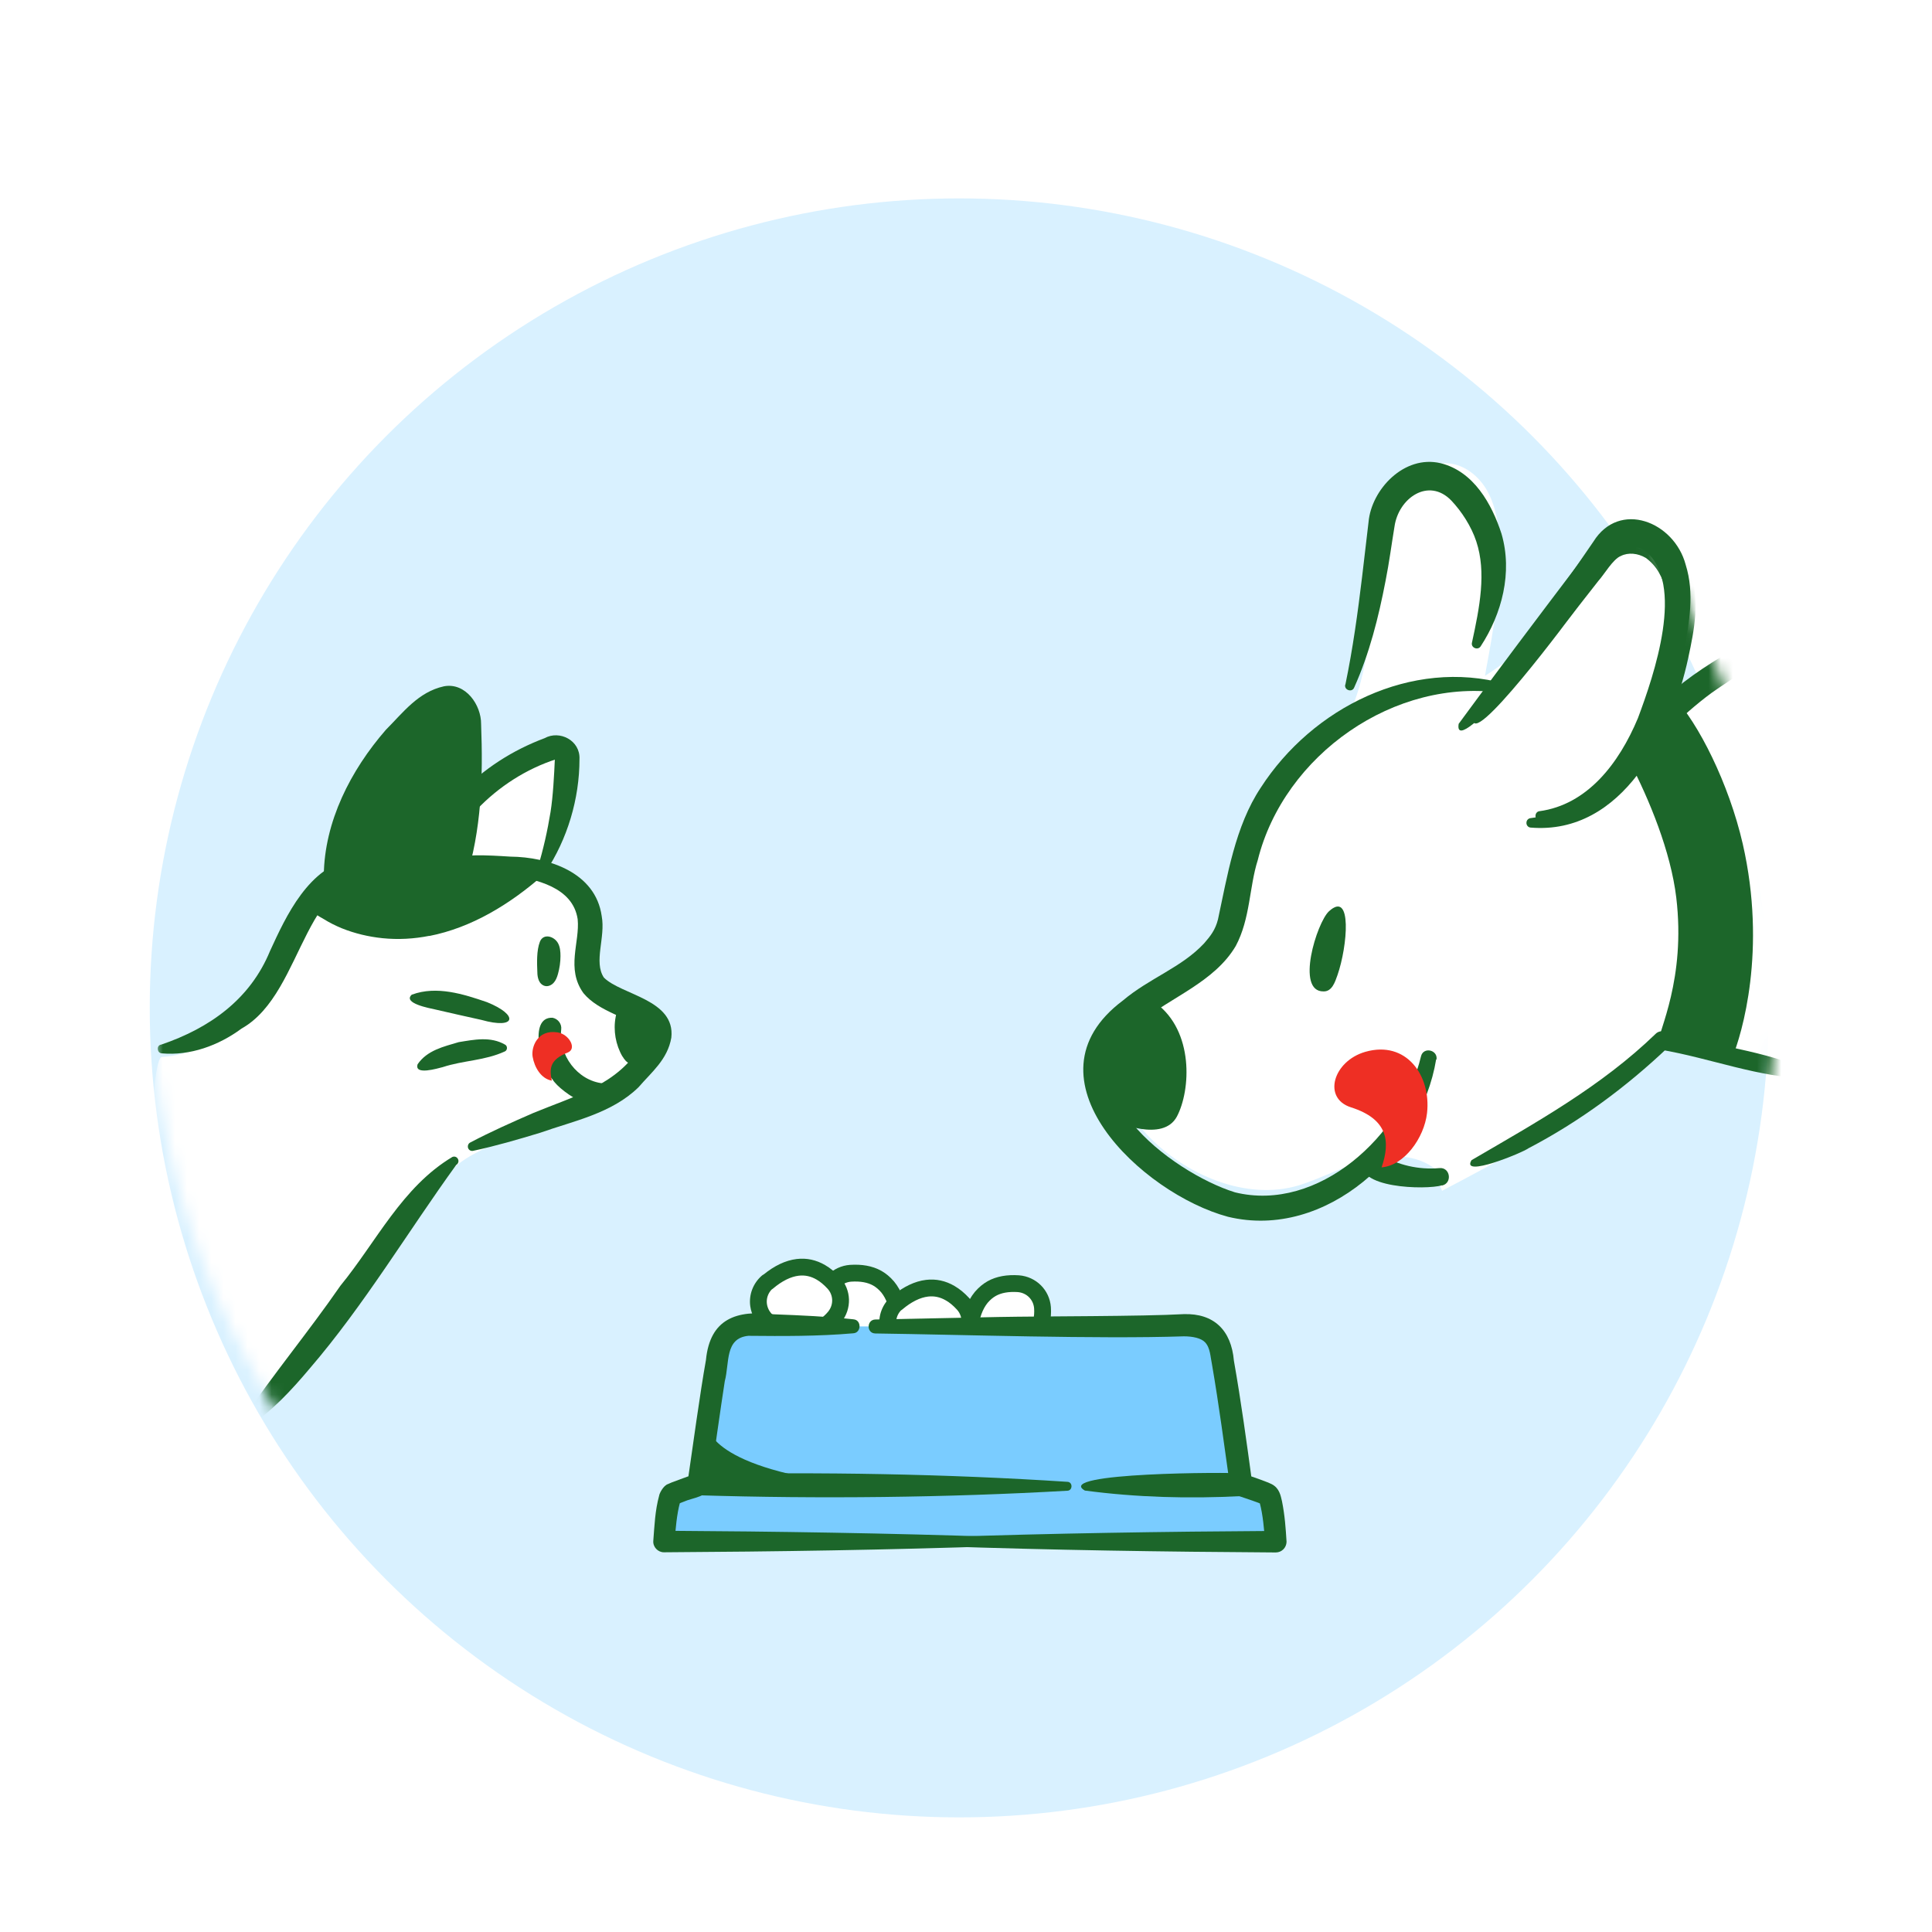
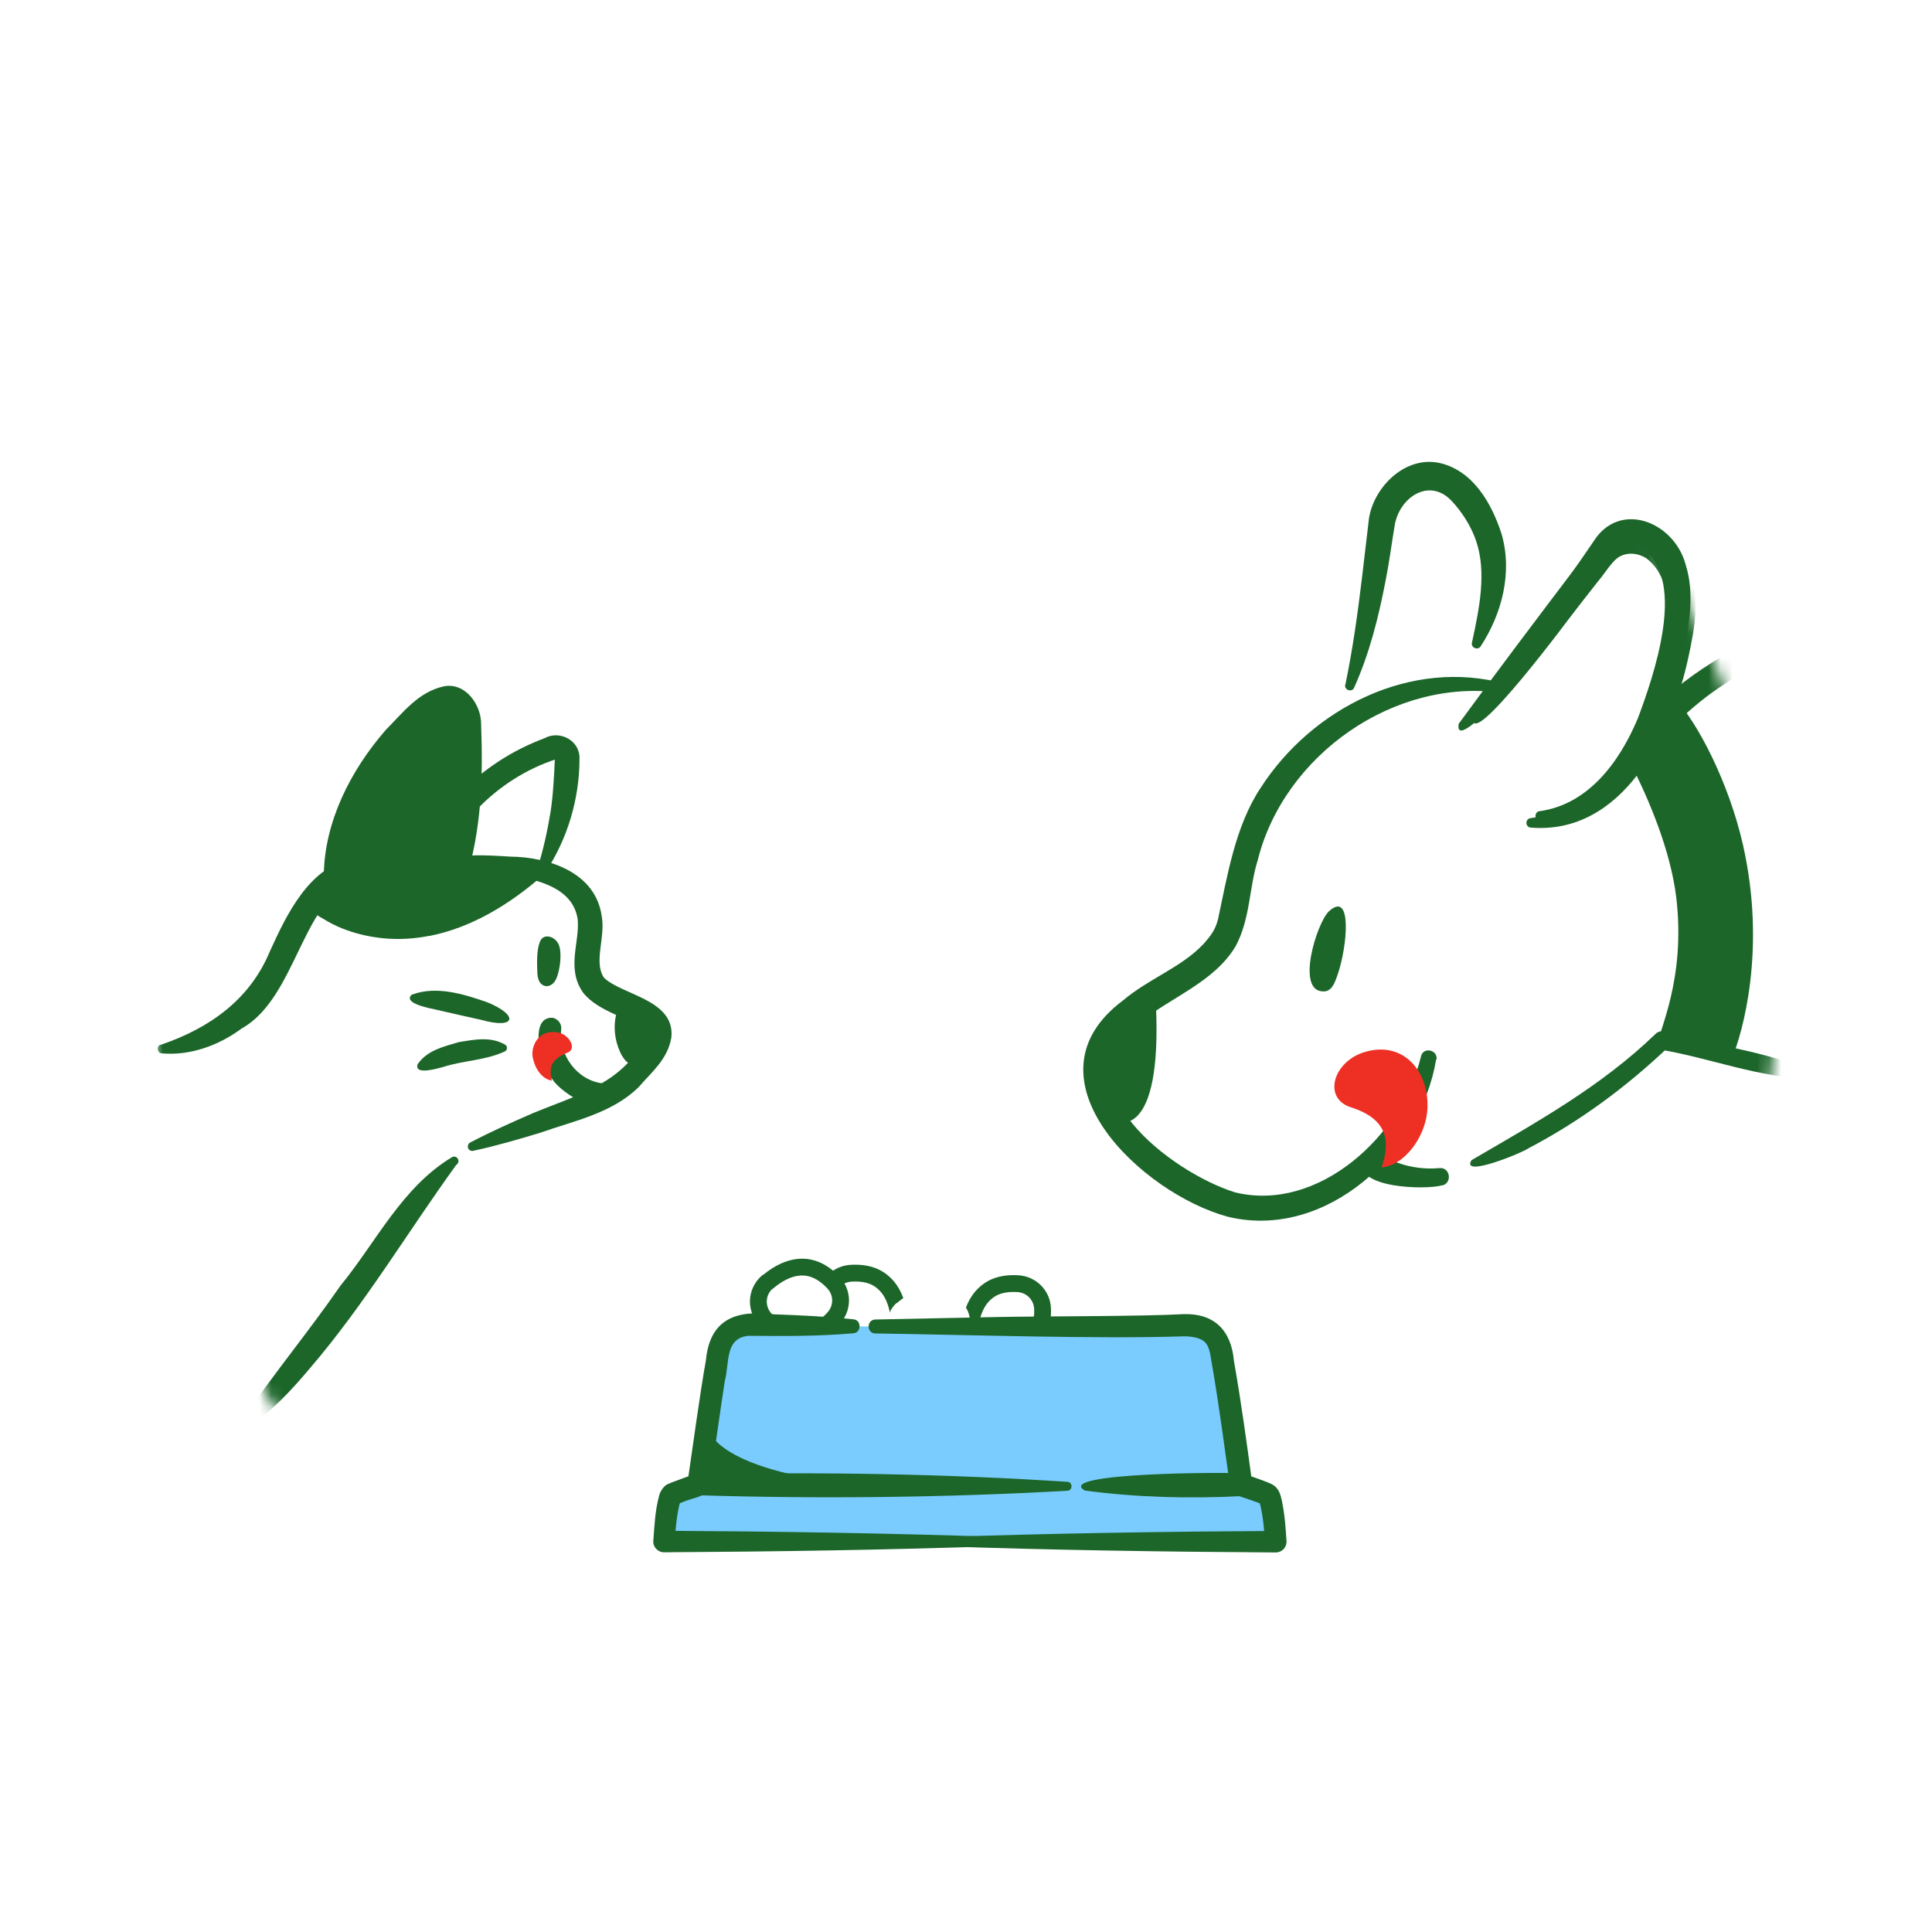
<svg xmlns="http://www.w3.org/2000/svg" width="160" height="160" viewBox="0 0 160 160" fill="none">
  <g clip-path="url(#clip0_1754_8723)">
    <g filter="url(#filter0_dd_1754_8723)">
      <path fill-rule="evenodd" clip-rule="evenodd" d="M149.039 79.44C149.039 117.878 117.878 149.039 79.44 149.039C41.002 149.039 9.841 117.878 9.841 79.44C9.841 41.002 41.002 9.841 79.44 9.841C117.878 9.841 149.039 41.002 149.039 79.44ZM79.44 146.479C116.464 146.479 146.479 116.465 146.479 79.44C146.479 42.416 116.464 12.401 79.44 12.401C42.415 12.401 12.401 42.416 12.401 79.44C12.401 116.465 42.415 146.479 79.44 146.479Z" fill="white" />
    </g>
    <g filter="url(#filter1_i_1754_8723)">
-       <circle cx="79.44" cy="79.44" r="67.039" fill="#D9F1FF" />
-     </g>
+       </g>
    <mask id="mask0_1754_8723" style="mask-type:alpha" maskUnits="userSpaceOnUse" x="12" y="13" width="136" height="136">
      <circle cx="79.838" cy="80.838" r="67.338" fill="#D9D9D9" />
    </mask>
    <g mask="url(#mask0_1754_8723)">
      <path d="M13.398 87.534C17.875 87.325 21.514 83.042 23.79 79.193C24.209 78.489 25.677 74.746 27.309 72.859C27.474 70.882 27.519 70.612 29.016 67.273C30.843 63.185 33.659 59.202 37.852 57.644C39.394 59.651 39.08 62.84 38.271 67.183C40.472 64.308 43.018 62.811 46.567 62.122C46.043 65.895 46.597 68.846 45.099 72.589C46.282 72.17 48.304 73.997 48.678 75.195C49.068 76.393 48.724 77.186 48.604 78.429C48.484 79.672 48.514 81.05 49.307 82.023C50.535 83.506 53.111 83.476 54.069 85.138C54.728 86.276 54.294 87.789 53.411 88.762C52.527 89.736 51.269 90.275 50.071 90.799C47.106 92.087 44.126 93.374 41.146 94.662C39.259 95.486 37.747 96.22 36.504 97.882C33.015 102.494 29.69 107.106 26.216 111.734C24.06 114.594 21.784 118.532 18.279 117.784C11.166 116.271 12.11 87.594 13.398 87.534Z" fill="white" />
      <path d="M13.338 86.516C17.381 85.138 20.72 82.757 22.368 78.744C23.685 75.883 25.572 71.721 29.301 71.091C30.544 70.867 31.952 71.136 32.88 71.975C33.179 72.245 32.88 72.739 32.506 72.604C24.973 71.301 25.407 82.158 20.002 85.183C18.1 86.591 15.734 87.444 13.398 87.235C13.008 87.205 12.933 86.621 13.308 86.516H13.338Z" fill="#1C662A" />
      <path d="M36.384 71.227C38.376 70.688 40.337 70.822 42.269 70.942C45.399 70.972 49.322 72.23 49.831 75.869C50.161 77.636 49.143 79.642 50.011 80.96C51.479 82.413 55.941 82.772 55.597 85.932C55.282 87.759 53.95 88.792 52.886 90.035C50.655 92.221 47.48 92.835 44.74 93.809C42.913 94.363 41.071 94.902 39.184 95.306C38.99 95.351 38.795 95.231 38.75 95.022C38.72 94.857 38.795 94.692 38.945 94.617C40.652 93.719 42.404 92.94 44.156 92.177C47.555 90.769 51.209 89.84 53.111 86.531C53.395 86.022 53.68 85.677 53.306 85.273C51.973 84.225 49.592 83.79 48.319 82.248C46.851 80.212 48.035 78.04 47.84 76.123C47.435 73.458 44.395 72.814 42.089 72.454C40.248 72.155 38.346 71.811 36.549 71.93C36.114 72.02 35.95 71.316 36.384 71.212V71.227Z" fill="#1C662A" />
      <path d="M37.792 96.459C33.779 102 30.14 108.11 25.647 113.336C24.135 115.133 22.517 116.885 20.511 118.203C20.346 118.323 20.106 118.263 20.002 118.098C19.912 117.963 19.927 117.798 20.002 117.679C22.622 113.815 25.542 110.311 28.193 106.477C31.173 102.839 33.299 98.301 37.462 95.815C37.867 95.65 38.166 96.19 37.807 96.459H37.792Z" fill="#1C662A" />
      <path d="M26.815 72.514C26.86 68.037 29.047 63.784 31.952 60.444C33.374 59.022 34.632 57.3 36.774 56.835C38.571 56.506 39.858 58.393 39.843 59.965C40.008 64.368 39.888 68.74 38.541 72.948C38.481 73.143 38.271 73.248 38.076 73.188C37.927 73.143 37.822 72.993 37.822 72.844C37.747 68.591 38.061 64.353 37.702 60.175C37.582 59.411 37.507 58.992 37.073 59.022C34.572 60.22 32.626 62.855 31.038 65.117C29.571 67.438 28.477 69.954 27.534 72.634C27.414 73.023 26.8 72.918 26.815 72.514Z" fill="#1C662A" />
      <path d="M38.091 65.716C40.038 63.664 42.464 62.121 45.099 61.133C46.342 60.444 48.064 61.313 47.99 62.87C47.99 66.165 46.986 69.504 45.174 72.23C45.054 72.394 44.83 72.439 44.665 72.335C44.53 72.245 44.47 72.065 44.515 71.915C44.995 70.358 45.339 68.8 45.594 67.243C45.803 65.925 45.893 64.158 45.953 62.81C45.983 62.87 46.013 62.87 46.073 62.87C43.572 63.679 41.296 65.147 39.484 67.048C38.6 67.977 37.193 66.644 38.076 65.701L38.091 65.716Z" fill="#1C662A" />
      <path d="M34.123 82.368C36.16 81.619 38.376 82.323 40.337 82.997C42.973 84.06 42.748 85.273 39.873 84.465C38.915 84.255 36.983 83.821 36.025 83.596C35.635 83.506 33.299 83.087 34.108 82.368H34.123Z" fill="#1C662A" />
      <path d="M34.587 88.133C35.381 86.98 36.728 86.68 37.986 86.306C39.274 86.097 40.622 85.812 41.835 86.516C42.045 86.636 42.03 86.965 41.82 87.07C40.128 87.849 38.406 87.804 36.669 88.373C36.294 88.463 34.273 89.091 34.587 88.133Z" fill="#1C662A" />
      <path d="M46.477 85.258C46.238 87.37 47.81 89.496 49.937 89.721C50.476 89.781 50.85 90.26 50.79 90.799C50.266 92.955 46.432 90.514 45.758 89.391C44.845 88.478 43.692 84.195 45.758 84.285C46.223 84.375 46.537 84.809 46.477 85.258Z" fill="#1C662A" />
      <path d="M45.699 89.496C44.8 89.331 44.261 88.388 44.111 87.519C43.976 86.756 44.486 85.228 46.178 85.498C47.136 85.648 47.795 86.846 47.031 87.16C45.564 87.744 45.474 88.448 45.699 89.496Z" fill="#EE2F24" />
      <path d="M51.554 87.489C51.703 87.744 51.898 87.998 52.183 88.088C52.437 88.163 52.707 88.088 52.931 87.969C53.156 87.849 53.336 87.639 53.515 87.459C53.86 87.1 54.204 86.726 54.429 86.291C54.654 85.857 54.713 85.303 54.489 84.854C54.279 84.434 53.845 84.18 53.41 83.985C52.901 83.76 52.258 83.476 51.703 83.446C51.164 83.431 51.075 83.731 50.985 84.225C50.775 85.333 50.985 86.531 51.554 87.504V87.489Z" fill="#1C662A" />
      <path d="M44.501 80.496C44.501 80.736 44.53 80.96 44.62 81.185C44.71 81.409 44.89 81.589 45.114 81.649C45.384 81.724 45.669 81.589 45.848 81.394C46.028 81.2 46.133 80.93 46.208 80.661C46.342 80.181 46.417 79.672 46.417 79.178C46.417 78.819 46.387 78.444 46.223 78.13C45.908 77.531 44.995 77.261 44.71 77.995C44.426 78.729 44.471 79.777 44.501 80.526V80.496Z" fill="#1C662A" />
      <path d="M35.545 77.516C39.065 76.827 42.224 74.88 44.935 72.514C42.808 72.065 40.547 71.017 38.406 71.346C38.96 67.258 39.02 64.083 38.421 59.995C38.346 59.471 38.241 58.902 37.837 58.543C37.432 58.183 36.833 58.138 36.324 58.288C35.815 58.438 35.381 58.782 34.962 59.127C32.026 61.583 29.765 64.847 28.522 68.456C28.103 69.669 27.773 70.927 27.324 72.125C27.1 72.724 26.83 73.323 26.501 73.877C26.291 74.221 25.617 74.82 25.707 75.225C25.782 75.599 26.516 75.929 26.8 76.108C27.279 76.408 27.788 76.662 28.298 76.872C29.376 77.306 30.514 77.576 31.667 77.696C32.97 77.83 34.288 77.755 35.56 77.501L35.545 77.516Z" fill="#1C662A" />
      <path d="M137.316 59.801L140.845 86.417L149.973 89.036C155.761 77.288 157.329 63.91 154.396 51.159L153.8 48.556L137.316 59.801Z" fill="white" />
      <path d="M154.13 48.979C150.444 52.383 145.77 54.531 141.739 57.386C140.438 58.343 139.23 59.44 138.038 60.554C137.614 60.946 136.971 60.93 136.564 60.507C136.171 60.099 136.187 59.456 136.595 59.064C140.092 55.3 144.829 53.073 149.315 50.799C150.742 49.999 152.122 49.105 153.487 48.164C154.004 47.787 154.616 48.572 154.13 48.979Z" fill="#1C662A" />
      <path d="M101.855 76.16C103.706 73.321 103.847 69.4 105.274 66.326C106.717 63.189 110.952 61.354 112.16 58.123C113.791 53.795 113.602 48.054 115.202 42.91C115.877 40.73 117.398 38.377 119.688 38.362C121.162 38.362 122.495 39.397 123.201 40.714C123.907 42.016 124.111 43.537 124.205 45.012C124.471 48.713 123.138 54.892 122.981 55.975C126.761 53.528 129.867 50.454 132.737 46.988C134.054 45.404 135.858 43.537 137.803 44.196C139.34 44.714 139.951 46.549 140.093 48.164C140.469 52.242 139.23 56.445 136.689 59.645C137.066 59.582 137.426 59.457 137.803 59.362L136.611 61.386L147.009 87.892L137.897 86.402C137.897 86.402 133.537 90.072 131.216 91.875C128.894 93.679 119.421 98.619 119.421 98.619C119.202 98.055 119.013 97.474 118.919 96.863C117.382 95.592 115.139 95.561 113.21 96.063C111.281 96.565 109.509 97.553 107.611 98.149C103.251 99.498 98.122 97.302 94.986 93.961C91.865 90.621 91.331 86.151 94.28 82.669C96.444 80.112 99.989 78.967 101.824 76.176L101.855 76.16Z" fill="white" />
      <path d="M109.634 82.104C110.309 82.104 110.56 81.335 110.764 80.755C111.595 78.371 112.003 73.682 110.058 75.47C109.054 76.395 107.266 82.151 109.619 82.104H109.634Z" fill="#1C662A" />
      <path d="M118.935 87.735C117.68 95.42 109.823 102.729 101.698 100.769C94.562 98.855 84.415 89.272 92.994 82.858C95.205 80.991 97.856 80.129 99.722 78.121C100.255 77.509 100.648 77.007 100.867 76.145C101.636 72.6 102.279 68.428 104.412 65.229C108.693 58.594 116.912 54.485 124.675 56.634C124.879 56.681 125.005 56.901 124.958 57.105C124.911 57.308 124.707 57.418 124.518 57.403C115.516 56.038 106.325 62.531 104.161 71.236C103.455 73.447 103.549 76.082 102.341 78.341C100.569 81.352 96.899 82.607 94.437 84.661C87.473 89.837 97.009 97.114 102.279 98.745C109.18 100.439 116.128 94.04 117.68 87.484C117.868 86.669 119.092 86.935 118.966 87.751L118.935 87.735Z" fill="#1C662A" />
-       <path d="M95.723 83.076C98.875 85.397 98.624 90.275 97.464 92.471C96.287 94.651 92.413 92.879 92.413 92.879C92.413 92.879 89.716 89.773 91.159 87.233C92.602 84.676 95.723 83.076 95.723 83.076Z" fill="#1C662A" />
+       <path d="M95.723 83.076C96.287 94.651 92.413 92.879 92.413 92.879C92.413 92.879 89.716 89.773 91.159 87.233C92.602 84.676 95.723 83.076 95.723 83.076Z" fill="#1C662A" />
      <path d="M120.802 59.942C124.017 55.551 127.357 51.128 130.651 46.784L131.639 45.466C133.992 42 138.948 43.804 139.983 47.364C140.799 49.748 140.312 52.163 139.81 54.5C138.446 60.836 134.384 69.165 126.761 68.537C126.542 68.522 126.385 68.318 126.416 68.098C126.432 67.91 126.589 67.769 126.761 67.753C131.074 67.22 133.945 63.832 135.67 60.052C137.128 56.476 139.983 48.885 136.297 46.203C135.639 45.811 134.839 45.733 134.227 46.047C133.584 46.297 132.847 47.584 132.376 48.101L130.337 50.705C129.835 51.395 120.268 63.158 120.802 59.942Z" fill="#1C662A" />
      <path d="M111.422 56.681C112.034 53.732 112.442 50.768 112.803 47.772L113.336 43.239C113.571 40.542 116.284 37.64 119.311 38.362C122.04 39.036 123.546 41.734 124.346 44.196C125.287 47.411 124.377 50.846 122.621 53.528C122.386 53.889 121.805 53.638 121.899 53.23C122.542 50.281 123.107 47.396 122.26 44.839C121.852 43.6 121.052 42.361 120.19 41.451C118.308 39.507 115.814 41.248 115.485 43.616C115.249 45.027 115.045 46.611 114.747 48.101C114.167 51.113 113.414 54.124 112.144 56.947C111.971 57.371 111.297 57.151 111.407 56.696L111.422 56.681Z" fill="#1C662A" />
      <path d="M119.421 98.164C118.088 98.556 112.081 98.415 112.881 96.094C113.132 95.529 113.838 95.31 114.355 95.639C115.767 96.486 117.492 96.894 119.202 96.737C120.111 96.643 120.299 97.992 119.421 98.18V98.164Z" fill="#1C662A" />
      <path d="M114.418 96.675C116.284 96.534 117.947 94.244 118.182 92.173C118.527 89.084 116.473 86.135 113.069 87.108C110.403 87.876 109.509 90.95 111.877 91.703C114.983 92.691 115.14 94.573 114.418 96.675Z" fill="#EE2F24" />
      <path d="M137.238 86.59C137.363 85.382 139.622 81.069 138.822 74.341C138.367 70.529 136.595 66.216 134.917 63.001C136.328 61.401 137.63 59.629 138.587 57.716C140.626 59.817 143.182 64.899 144.327 69.886C146.335 78.685 144.264 85.633 143.449 87.609C141.269 87.703 139.434 86.558 137.238 86.574V86.59Z" fill="#1C662A" />
      <path d="M149.926 89.334C145.629 89.256 141.661 87.625 137.458 86.919L138.148 86.731C134.697 90.009 130.823 92.879 126.589 95.09C126.087 95.467 120.927 97.584 121.868 96.078C127.216 92.957 132.627 89.962 137.113 85.617C137.301 85.429 137.567 85.366 137.803 85.429C141.881 86.652 146.162 86.95 150.052 88.77C150.35 88.879 150.24 89.35 149.926 89.334Z" fill="#1C662A" />
      <path d="M81.279 107.424C81.53 107.131 81.809 106.895 82.129 106.714C82.728 106.379 83.466 106.254 84.33 106.31C85.416 106.393 86.252 107.229 86.335 108.301C86.391 109.109 86.224 109.834 85.82 110.46C85.291 111.268 84.371 111.895 83.104 112.313C82.421 112.536 81.669 112.397 81.098 111.937C80.527 111.477 80.235 110.767 80.304 110.057C80.416 108.942 80.75 108.065 81.265 107.438" fill="white" />
      <path fill-rule="evenodd" clip-rule="evenodd" d="M84.375 105.615C83.423 105.553 82.54 105.686 81.79 106.105L81.786 106.107L81.786 106.107C81.396 106.328 81.062 106.612 80.769 106.949C80.755 106.964 80.741 106.979 80.728 106.996C80.102 107.756 79.732 108.776 79.611 109.987L79.611 109.989C79.519 110.932 79.907 111.872 80.662 112.48C81.413 113.084 82.41 113.272 83.32 112.975L83.322 112.974C84.683 112.526 85.759 111.824 86.403 110.842L86.406 110.838L86.406 110.838C86.901 110.069 87.095 109.192 87.03 108.254L87.03 108.247L87.03 108.247C86.92 106.83 85.81 105.725 84.383 105.615L84.375 105.615L84.375 105.615ZM81.785 107.903C81.793 107.895 81.8 107.886 81.808 107.877C82.012 107.639 82.229 107.457 82.47 107.321C82.916 107.072 83.508 106.955 84.28 107.004C85.024 107.063 85.583 107.627 85.641 108.353C85.687 109.028 85.547 109.597 85.236 110.081C84.821 110.714 84.06 111.265 82.887 111.651C82.432 111.799 81.925 111.709 81.535 111.394C81.147 111.083 80.951 110.602 80.997 110.125C81.098 109.124 81.389 108.396 81.785 107.903Z" fill="#1C662A" />
-       <path d="M73.493 106.56C73.242 106.268 72.964 106.031 72.643 105.85C72.044 105.515 71.306 105.39 70.442 105.446C69.356 105.529 68.52 106.365 68.437 107.438C68.381 108.246 68.548 108.97 68.952 109.597C69.481 110.405 70.401 111.031 71.668 111.449C72.351 111.672 73.103 111.533 73.674 111.073C74.245 110.614 74.538 109.903 74.468 109.193C74.356 108.078 74.022 107.201 73.507 106.574" fill="white" />
      <path fill-rule="evenodd" clip-rule="evenodd" d="M72.302 106.457C72.543 106.594 72.76 106.775 72.964 107.013C72.972 107.022 72.98 107.031 72.988 107.04C73.383 107.532 73.675 108.26 73.775 109.261C73.822 109.738 73.625 110.219 73.237 110.531C72.847 110.845 72.34 110.936 71.885 110.788C70.713 110.401 69.951 109.85 69.536 109.217C69.225 108.733 69.085 108.164 69.131 107.489C69.189 106.764 69.748 106.2 70.492 106.141C71.264 106.091 71.856 106.208 72.302 106.457ZM74.003 106.086C74.018 106.1 74.032 106.116 74.045 106.132C74.67 106.892 75.04 107.912 75.161 109.123L75.161 109.125C75.254 110.068 74.865 111.008 74.111 111.616C73.359 112.221 72.362 112.408 71.452 112.111L71.45 112.111C70.09 111.662 69.013 110.96 68.37 109.978L68.37 109.978L68.367 109.974C67.871 109.205 67.677 108.328 67.742 107.39L67.742 107.39L67.742 107.384C67.853 105.966 68.963 104.861 70.389 104.751L70.389 104.751L70.398 104.751C71.349 104.689 72.232 104.823 72.983 105.242L72.983 105.242L72.986 105.243C73.377 105.464 73.711 105.748 74.003 106.086Z" fill="#1C662A" />
      <path d="M74.259 107.898C73.716 108.372 73.437 109.082 73.535 109.806C73.618 110.405 73.939 110.935 74.426 111.283C74.524 111.353 74.621 111.408 74.733 111.464C75.944 112.035 77.031 112.216 77.978 111.993C78.702 111.812 79.329 111.408 79.845 110.781C80.513 109.946 80.485 108.762 79.747 107.968C79.413 107.606 79.065 107.313 78.702 107.104C78.09 106.742 77.435 106.603 76.766 106.686C75.958 106.784 75.109 107.202 74.259 107.926" fill="white" />
-       <path fill-rule="evenodd" clip-rule="evenodd" d="M76.853 107.377C77.362 107.314 77.862 107.416 78.348 107.704L78.355 107.707L78.355 107.707C78.642 107.873 78.936 108.116 79.235 108.44L79.237 108.442L79.237 108.442C79.734 108.977 79.758 109.771 79.304 110.343C78.878 110.859 78.38 111.174 77.814 111.316C77.073 111.489 76.157 111.364 75.037 110.838C74.951 110.794 74.889 110.758 74.831 110.716C74.5 110.48 74.282 110.122 74.225 109.712C74.167 109.277 74.309 108.847 74.606 108.53C74.643 108.509 74.678 108.484 74.711 108.456C75.493 107.79 76.219 107.454 76.85 107.378L76.853 107.377ZM73.96 107.269C73.904 107.296 73.85 107.33 73.802 107.373C73.086 107.997 72.715 108.937 72.845 109.899L72.845 109.903C72.955 110.69 73.377 111.39 74.022 111.85C74.157 111.946 74.288 112.02 74.421 112.087L74.436 112.094L74.436 112.094C75.734 112.706 76.987 112.942 78.138 112.671L78.147 112.669L78.147 112.669C79.027 112.449 79.779 111.957 80.383 111.224L80.389 111.217L80.388 111.217C81.268 110.117 81.235 108.546 80.258 107.494C79.89 107.096 79.489 106.755 79.054 106.503C78.316 106.067 77.508 105.892 76.681 105.995C75.752 106.108 74.832 106.56 73.96 107.269Z" fill="#1C662A" />
      <path d="M63.548 106.171C63.004 106.644 62.726 107.355 62.823 108.079C62.907 108.678 63.227 109.207 63.715 109.555C63.812 109.625 63.91 109.681 64.021 109.736C65.233 110.308 66.32 110.489 67.267 110.266C67.991 110.085 68.618 109.681 69.133 109.054C69.802 108.218 69.774 107.034 69.036 106.24C68.701 105.878 68.353 105.586 67.991 105.377C67.378 105.014 66.723 104.875 66.055 104.959C65.247 105.056 64.397 105.474 63.548 106.198" fill="white" />
      <path fill-rule="evenodd" clip-rule="evenodd" d="M66.141 105.65C66.65 105.586 67.15 105.689 67.637 105.976L67.643 105.98L67.643 105.98C67.93 106.146 68.225 106.389 68.524 106.713L68.526 106.714L68.526 106.714C69.023 107.249 69.047 108.044 68.592 108.615C68.166 109.132 67.668 109.446 67.103 109.589C66.362 109.762 65.445 109.636 64.326 109.11C64.24 109.067 64.178 109.03 64.12 108.989C63.789 108.752 63.571 108.394 63.513 107.984C63.455 107.549 63.598 107.12 63.895 106.802C63.931 106.781 63.966 106.757 63.999 106.728C64.781 106.062 65.507 105.726 66.138 105.65L66.141 105.65ZM63.248 105.542C63.192 105.568 63.139 105.603 63.09 105.646C62.375 106.269 62.004 107.21 62.133 108.172L62.134 108.175C62.243 108.962 62.666 109.662 63.31 110.122C63.445 110.219 63.576 110.293 63.71 110.359L63.724 110.367L63.724 110.366C65.023 110.978 66.275 111.215 67.426 110.944L67.436 110.941L67.436 110.941C68.315 110.722 69.068 110.23 69.671 109.496L69.677 109.489L69.677 109.489C70.557 108.39 70.524 106.819 69.547 105.767C69.178 105.368 68.778 105.027 68.342 104.775C67.604 104.34 66.797 104.164 65.97 104.267C65.04 104.38 64.121 104.833 63.248 105.542Z" fill="#1C662A" />
      <path d="M82.811 127.677H54.967C54.967 127.677 55.204 124 55.664 123.763C56.123 123.526 57.85 122.955 57.85 122.955C57.85 122.955 58.77 114.207 59.578 111.686C60.386 109.151 62.921 109.848 62.921 109.848H70.679H72.476H97.702C97.702 109.848 100.237 109.151 101.045 111.686C101.853 114.221 102.772 122.955 102.772 122.955C102.772 122.955 104.499 123.526 104.959 123.763C105.418 124 105.655 127.677 105.655 127.677H85.96H82.825H82.811Z" fill="#7ACCFF" />
      <path d="M70.707 109.262C68.506 109.026 66.305 108.928 64.091 108.845C60.998 108.468 58.798 109.207 58.463 112.633C57.99 115.252 57.321 120.155 56.931 122.829L57.558 122.063C57.293 122.161 55.886 122.662 55.65 122.76C55.594 122.788 55.385 122.871 55.329 122.899C54.911 123.038 54.605 123.707 54.591 123.846C54.243 125.114 54.201 126.367 54.103 127.607C54.062 128.109 54.48 128.554 54.981 128.554C64.258 128.499 73.549 128.359 82.825 128.039C83.034 128.039 83.188 127.858 83.188 127.649C83.188 127.454 83.02 127.301 82.825 127.287C73.549 126.966 64.258 126.827 54.981 126.771L55.859 127.719C55.956 126.59 56.04 125.434 56.318 124.417C56.318 124.362 56.444 124.236 56.249 124.459C56.193 124.515 56.123 124.557 56.068 124.584H56.095C56.221 124.515 56.527 124.403 56.666 124.348C57.293 124.055 58.7 123.944 58.77 123.08C59.034 121.158 59.731 116.241 60.023 114.388C60.427 112.87 60.009 110.822 61.973 110.627C64.829 110.655 67.782 110.669 70.651 110.419C71.348 110.391 71.362 109.304 70.679 109.262H70.707Z" fill="#1C662A" />
      <path d="M57.837 123.832C67.852 124.139 78.382 124.027 88.397 123.456C88.843 123.442 88.857 122.732 88.397 122.718C78.382 122.063 67.852 121.882 57.837 122.105C56.75 122.133 56.736 123.791 57.837 123.832Z" fill="#1C662A" />
      <path d="M72.49 110.432C79.719 110.53 90.918 110.906 98.05 110.669C98.788 110.669 99.471 110.822 99.791 111.157C100.237 111.616 100.237 112.368 100.376 113.023C100.947 116.338 101.393 119.737 101.866 123.094C101.922 123.456 102.173 123.749 102.493 123.86C102.897 123.999 104.179 124.417 104.569 124.598C104.513 124.57 104.443 124.529 104.388 124.473C104.193 124.25 104.318 124.375 104.318 124.431C104.597 125.462 104.68 126.618 104.778 127.732L105.655 126.785C96.378 126.841 87.088 126.98 77.811 127.3C77.602 127.3 77.449 127.482 77.449 127.69C77.449 127.886 77.616 128.039 77.811 128.053C87.088 128.373 96.378 128.512 105.655 128.568C106.143 128.568 106.533 128.178 106.547 127.69C106.477 126.562 106.407 125.518 106.171 124.334C106.059 123.86 105.962 123.247 105.321 122.913C104.875 122.69 103.566 122.244 103.078 122.077L103.705 122.843C103.245 119.458 102.786 116.088 102.187 112.689C101.964 110.14 100.515 108.761 98.05 108.83C94.609 109.025 86.266 108.998 82.714 109.067L72.49 109.276C71.766 109.29 71.738 110.418 72.49 110.432Z" fill="#1C662A" />
      <path d="M102.758 122.021C101.978 121.91 87.199 121.938 89.845 123.442C94.15 124.013 98.468 124.124 102.786 123.902C103.942 123.818 103.928 122.077 102.772 122.021H102.758Z" fill="#1C662A" />
      <path d="M58.533 117.704C58.533 117.704 57.892 120.88 67.852 122.565C70.846 123.067 72.198 123.122 72.198 123.122L57.628 123.387L58.533 117.704Z" fill="#1C662A" />
    </g>
    <path d="M122.02 59.36C124.966 54.962 128.028 50.534 131.047 46.183L131.953 44.864C134.109 41.393 138.651 43.199 139.6 46.764C140.347 49.152 139.902 51.57 139.442 53.91C138.191 60.255 134.468 68.595 127.482 67.966C127.281 67.951 127.137 67.747 127.166 67.527C127.18 67.338 127.324 67.197 127.482 67.181C131.435 66.647 134.066 63.255 135.647 59.47C136.984 55.889 139.6 48.288 136.222 45.602C135.618 45.209 134.885 45.131 134.324 45.445C133.735 45.696 133.059 46.984 132.628 47.502L130.759 50.11C130.3 50.801 121.531 62.58 122.02 59.36Z" fill="#1C662A" />
  </g>
  <defs>
    <filter id="filter0_dd_1754_8723" x="-0.159" y="3.841" width="159.198" height="159.198" filterUnits="userSpaceOnUse" color-interpolation-filters="sRGB">
      <feFlood flood-opacity="0" result="BackgroundImageFix" />
      <feColorMatrix in="SourceAlpha" type="matrix" values="0 0 0 0 0 0 0 0 0 0 0 0 0 0 0 0 0 0 127 0" result="hardAlpha" />
      <feOffset dy="1" />
      <feGaussianBlur stdDeviation="2.5" />
      <feComposite in2="hardAlpha" operator="out" />
      <feColorMatrix type="matrix" values="0 0 0 0 0 0 0 0 0 0 0 0 0 0 0 0 0 0 0.06 0" />
      <feBlend mode="normal" in2="BackgroundImageFix" result="effect1_dropShadow_1754_8723" />
      <feColorMatrix in="SourceAlpha" type="matrix" values="0 0 0 0 0 0 0 0 0 0 0 0 0 0 0 0 0 0 127 0" result="hardAlpha" />
      <feOffset dy="4" />
      <feGaussianBlur stdDeviation="5" />
      <feComposite in2="hardAlpha" operator="out" />
      <feColorMatrix type="matrix" values="0 0 0 0 0 0 0 0 0 0 0 0 0 0 0 0 0 0 0.06 0" />
      <feBlend mode="normal" in2="effect1_dropShadow_1754_8723" result="effect2_dropShadow_1754_8723" />
      <feBlend mode="normal" in="SourceGraphic" in2="effect2_dropShadow_1754_8723" result="shape" />
    </filter>
    <filter id="filter1_i_1754_8723" x="12.401" y="12.401" width="134.078" height="138.106" filterUnits="userSpaceOnUse" color-interpolation-filters="sRGB">
      <feFlood flood-opacity="0" result="BackgroundImageFix" />
      <feBlend mode="normal" in="SourceGraphic" in2="BackgroundImageFix" result="shape" />
      <feColorMatrix in="SourceAlpha" type="matrix" values="0 0 0 0 0 0 0 0 0 0 0 0 0 0 0 0 0 0 127 0" result="hardAlpha" />
      <feOffset dy="4.029" />
      <feGaussianBlur stdDeviation="3.338" />
      <feComposite in2="hardAlpha" operator="arithmetic" k2="-1" k3="1" />
      <feColorMatrix type="matrix" values="0 0 0 0 0 0 0 0 0 0 0 0 0 0 0 0 0 0 0.05 0" />
      <feBlend mode="normal" in2="shape" result="effect1_innerShadow_1754_8723" />
    </filter>
    <clipPath id="clip0_1754_8723">
      <rect width="160" height="160" fill="white" />
    </clipPath>
  </defs>
</svg>